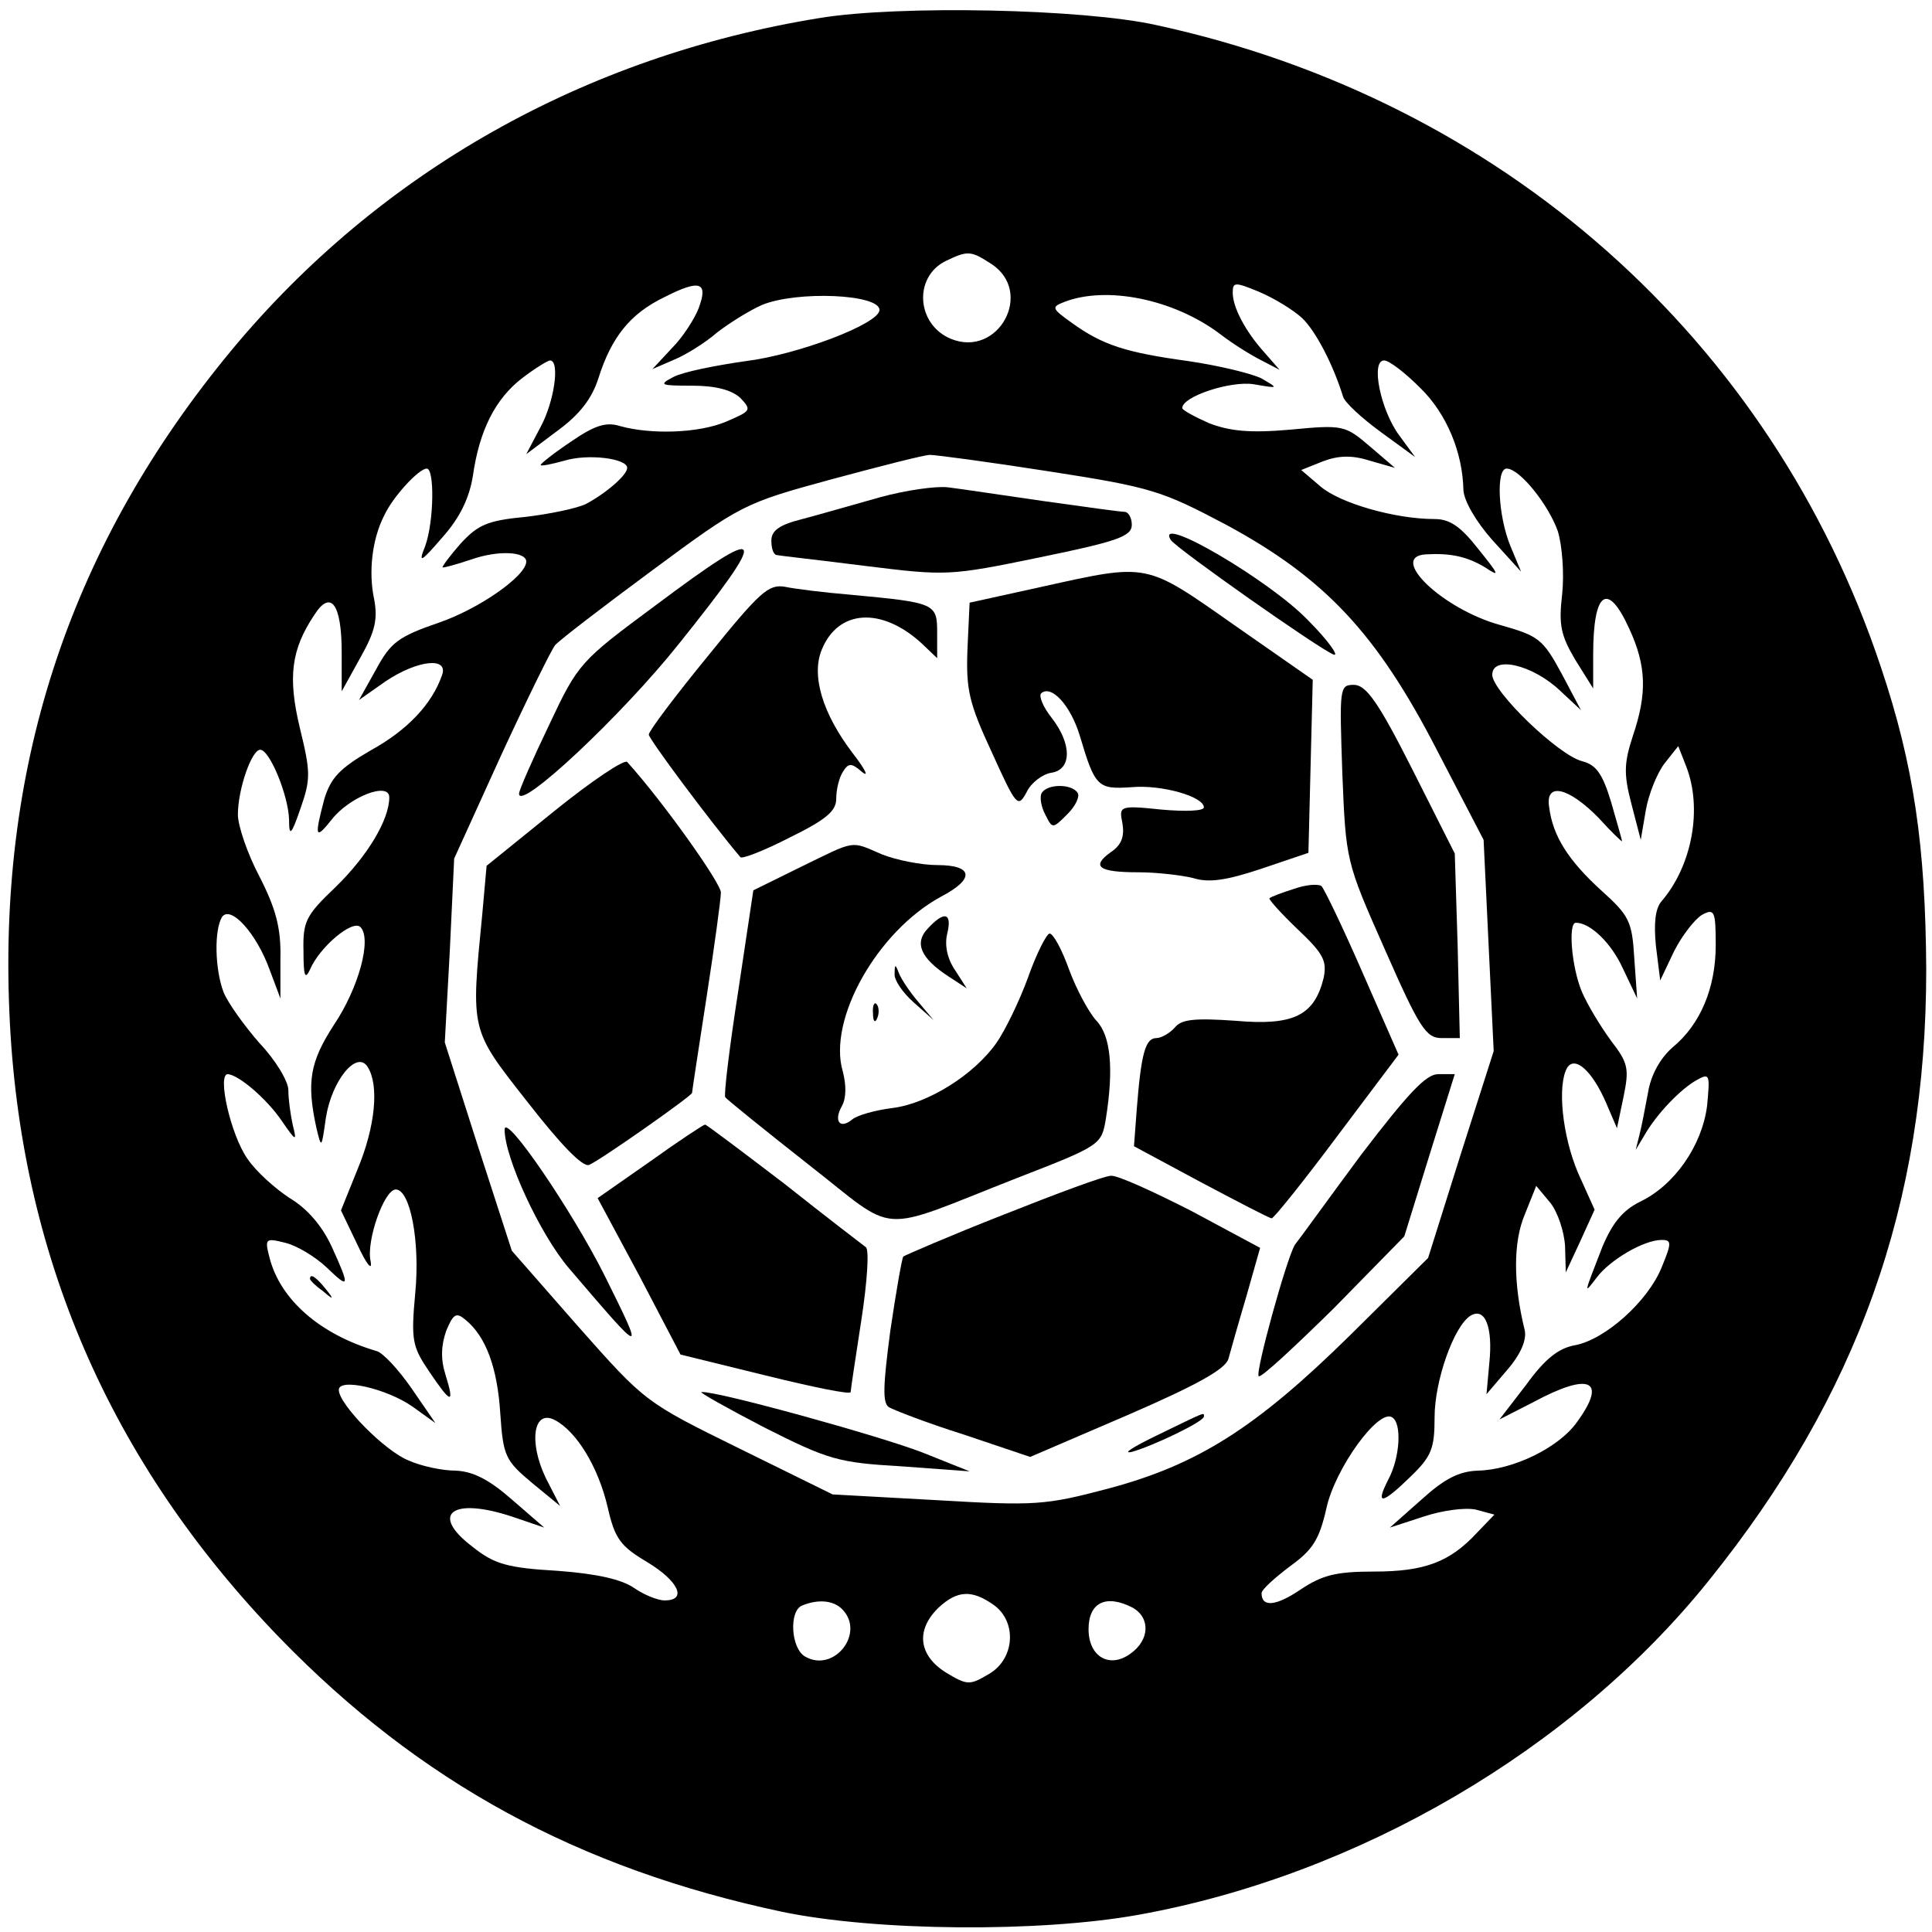
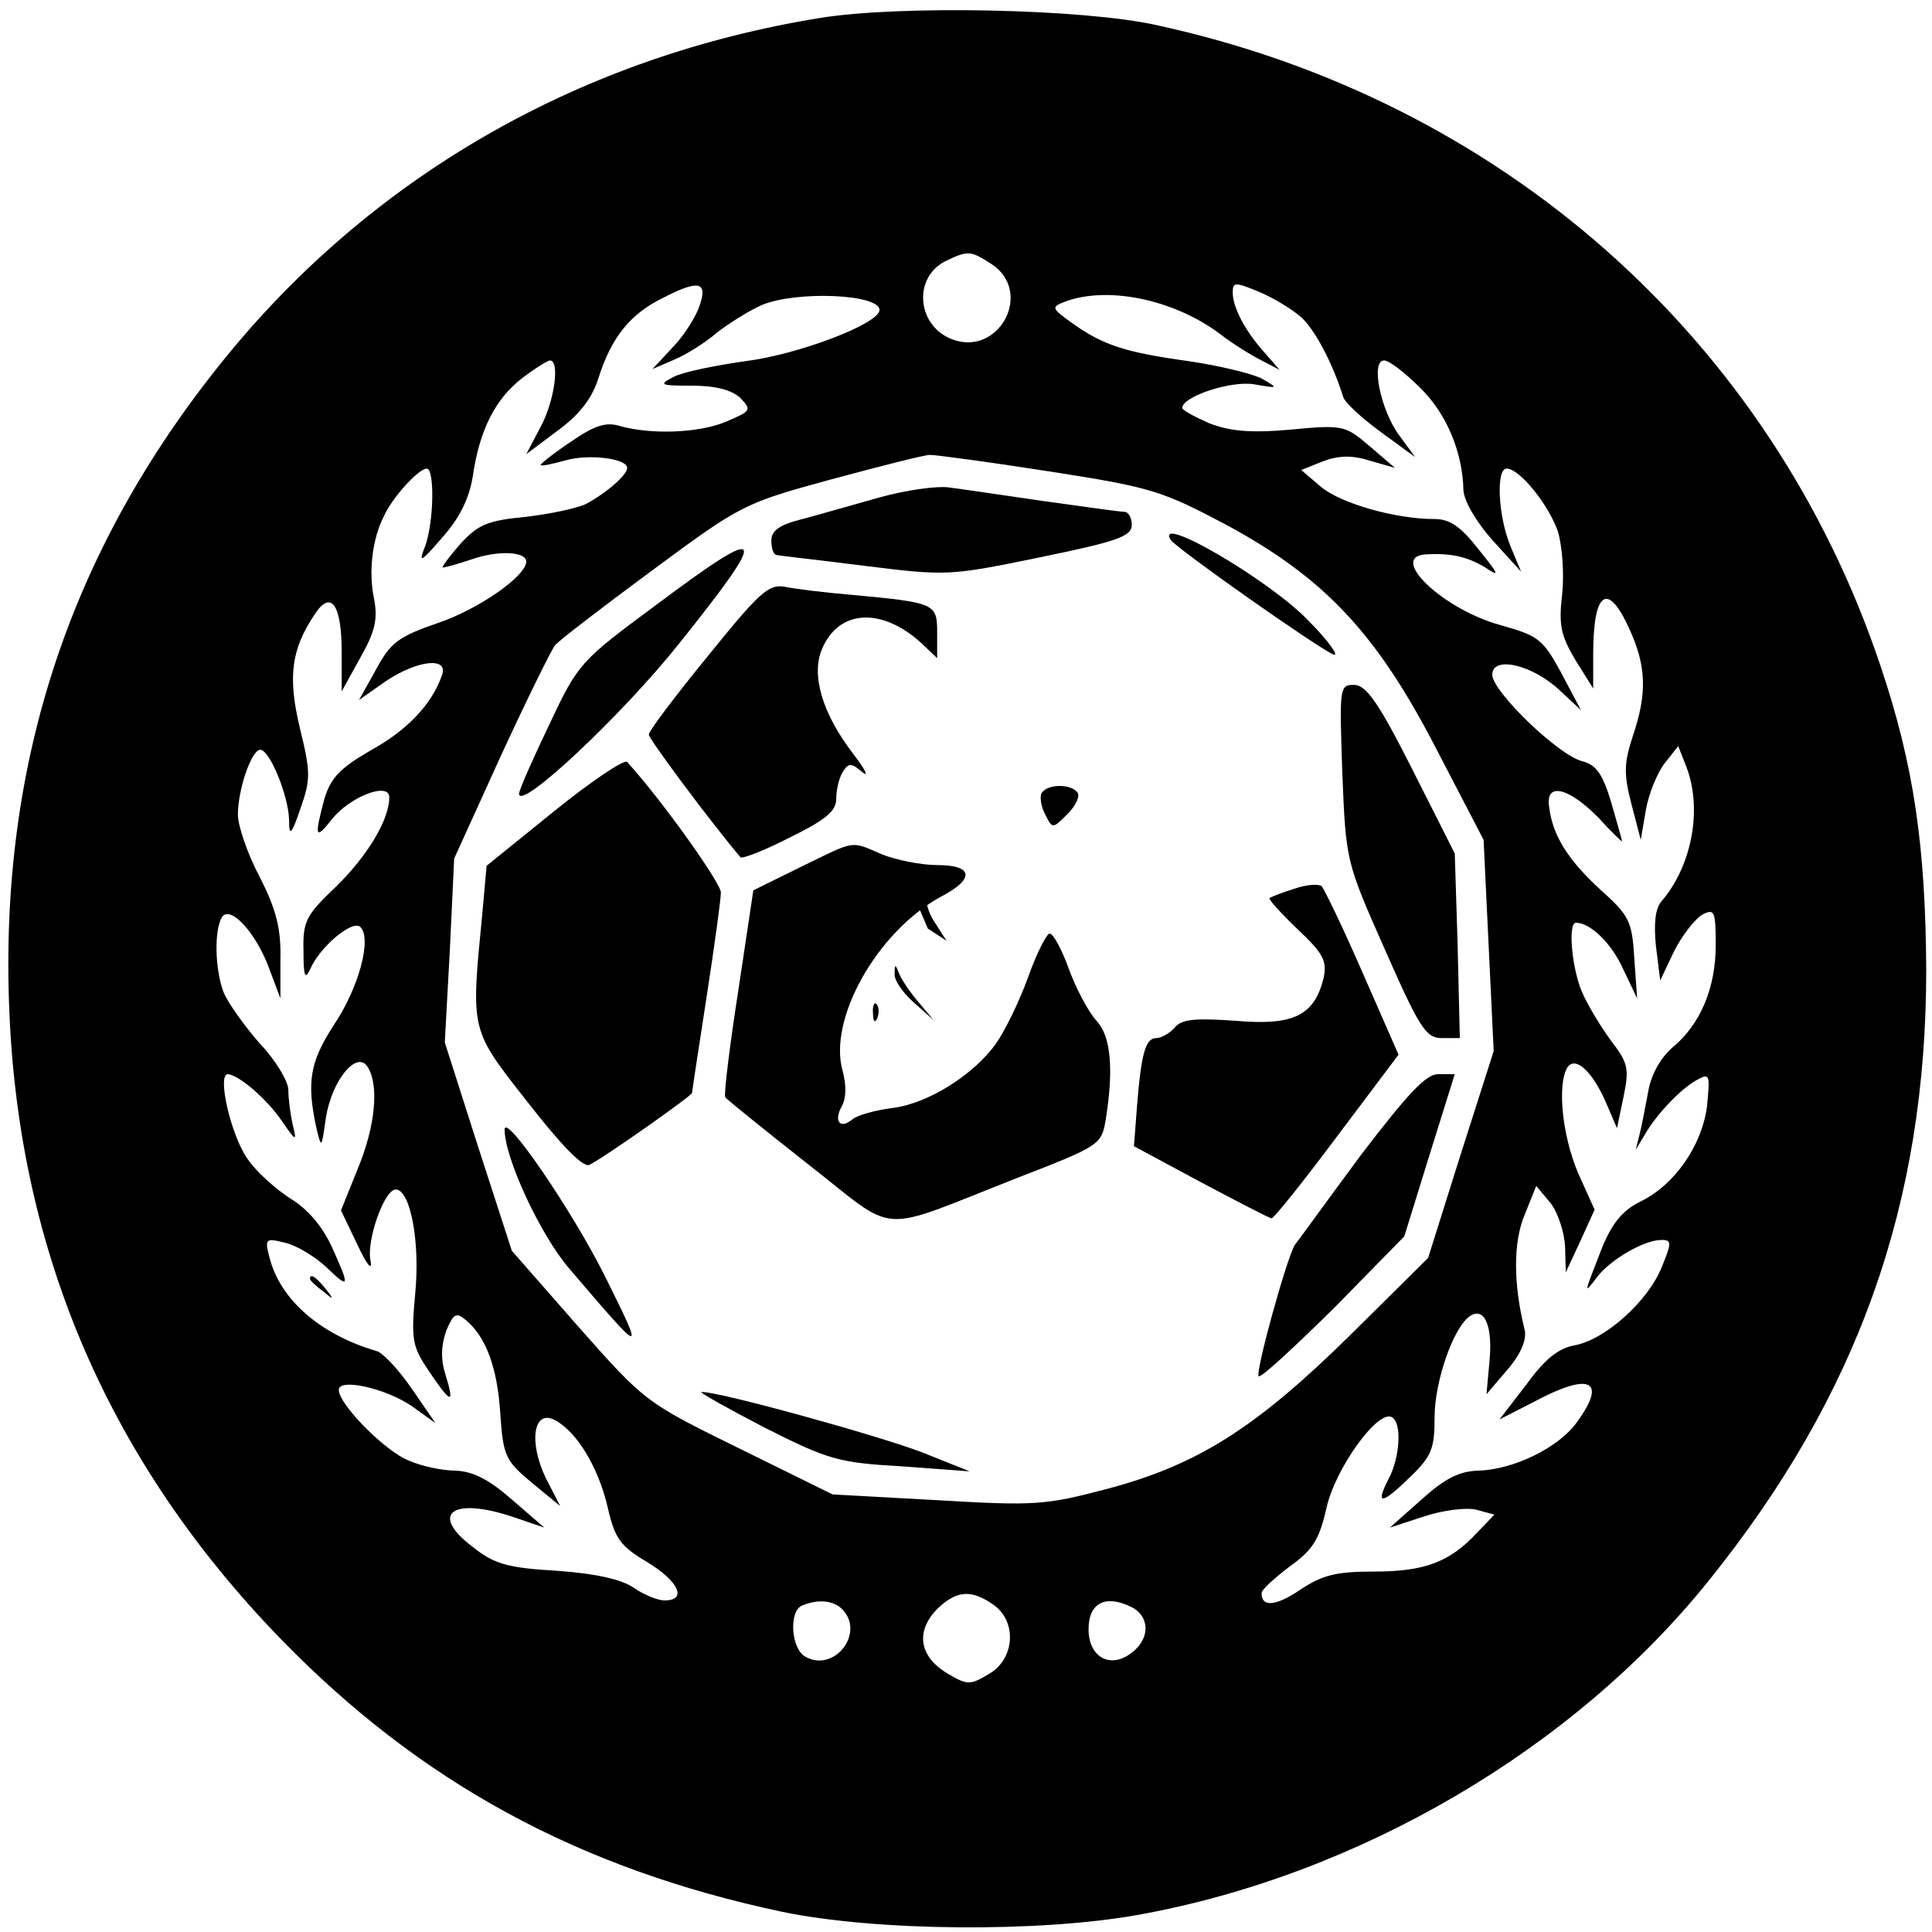
<svg xmlns="http://www.w3.org/2000/svg" version="1.0" width="268pt" height="268pt" viewBox="0 0 268 268" preserveAspectRatio="xMidYMid meet">
  <g transform="translate(0,268) scale(0.1,-0.1)" fill="#000000" stroke="none">
    <path d="M1137 2655 c-327 -53 -611 -214 -816 -461 -221 -267 -323 -569 -308 -918 14 -335 139 -624 375 -868 194 -200 414 -320 697 -380 130 -27 357 -29 495 -4 304 55 602 229 790 463 207 257 302 523 302 848 -1 171 -17 283 -63 420 -152 455 -526 786 -1004 890 -102 23 -359 28 -468 10z m238 -341 c60 -39 10 -131 -56 -104 -48 20 -52 86 -7 108 31 15 35 14 63 -4z m-406 -62 c-6 -15 -22 -40 -37 -55 l-27 -29 30 13 c17 7 44 24 60 38 17 13 44 30 62 38 49 20 163 15 163 -7 0 -19 -113 -62 -186 -71 -42 -6 -87 -15 -100 -22 -21 -11 -18 -12 26 -12 33 0 55 -6 67 -17 16 -17 15 -18 -20 -33 -38 -16 -104 -18 -147 -6 -19 6 -35 1 -67 -21 -24 -16 -43 -31 -43 -33 0 -2 15 1 33 6 33 10 87 3 87 -10 0 -10 -29 -35 -57 -50 -12 -6 -50 -14 -84 -18 -53 -5 -66 -11 -90 -37 -15 -17 -26 -32 -25 -33 1 -1 19 4 40 11 37 13 76 11 76 -3 0 -20 -66 -66 -122 -85 -55 -19 -66 -27 -86 -64 l-24 -43 37 26 c45 30 88 34 78 8 -14 -40 -48 -76 -99 -104 -43 -25 -55 -38 -64 -67 -14 -53 -13 -58 10 -29 25 32 80 53 80 31 0 -31 -30 -81 -74 -124 -42 -40 -46 -48 -45 -90 0 -33 2 -40 9 -25 13 31 59 70 70 59 16 -16 -2 -84 -37 -136 -33 -51 -38 -79 -24 -143 7 -29 7 -28 13 14 8 52 43 95 58 71 16 -25 11 -82 -14 -142 l-23 -57 23 -48 c13 -28 21 -37 18 -22 -6 28 19 99 35 99 20 0 34 -72 27 -144 -6 -65 -4 -74 19 -108 31 -46 36 -47 23 -5 -7 22 -6 41 1 61 10 24 14 26 27 15 28 -23 44 -66 48 -130 4 -59 7 -65 44 -96 l39 -32 -20 39 c-24 50 -17 96 13 80 30 -16 60 -65 73 -121 10 -44 18 -54 55 -76 43 -26 56 -53 24 -53 -10 0 -29 8 -42 17 -17 12 -52 20 -106 24 -69 4 -88 9 -118 33 -61 46 -29 70 55 42 l44 -15 -45 39 c-32 28 -54 39 -78 40 -18 0 -47 6 -65 14 -33 13 -97 78 -97 98 0 17 66 2 102 -23 l32 -23 -33 48 c-18 26 -40 50 -49 52 -78 23 -133 71 -148 129 -7 27 -6 28 22 21 16 -4 41 -19 57 -34 32 -31 33 -28 7 29 -13 28 -33 52 -58 67 -20 13 -47 37 -59 55 -23 33 -42 117 -27 117 15 -1 54 -34 75 -65 20 -29 21 -29 15 -5 -3 14 -6 35 -6 48 0 12 -18 42 -40 65 -21 24 -44 56 -50 71 -12 32 -13 86 -2 104 12 17 48 -23 66 -73 l15 -40 0 55 c1 42 -6 69 -29 114 -17 32 -30 71 -30 86 0 35 19 90 31 90 13 0 39 -63 40 -97 0 -24 3 -22 16 16 14 40 14 50 -1 111 -17 71 -12 109 20 157 23 36 38 15 38 -52 l0 -54 26 47 c21 37 24 54 19 81 -8 37 -3 83 14 116 12 26 48 65 59 65 11 0 10 -73 -2 -107 -10 -25 -7 -24 24 12 24 27 37 54 42 85 9 63 31 107 69 136 17 13 35 24 38 24 14 0 6 -57 -13 -92 l-20 -38 44 33 c30 22 47 44 56 72 18 57 44 90 92 113 49 25 61 21 47 -16z m837 -13 c19 -18 43 -64 57 -109 2 -8 26 -30 52 -49 l48 -35 -22 30 c-26 35 -40 104 -21 104 7 0 29 -17 50 -38 37 -36 59 -90 60 -142 1 -15 17 -43 40 -69 l40 -44 -15 36 c-17 42 -20 107 -5 107 18 0 58 -50 71 -87 6 -20 9 -58 6 -87 -5 -43 -2 -57 18 -91 l25 -40 0 47 c0 88 20 102 50 36 24 -52 25 -90 5 -149 -12 -37 -13 -52 -2 -94 l13 -50 7 41 c4 23 16 52 26 65 l19 24 11 -28 c23 -59 8 -138 -34 -187 -9 -10 -11 -31 -8 -62 l6 -48 19 40 c11 22 29 45 39 51 17 9 19 6 19 -42 0 -59 -21 -110 -60 -142 -17 -15 -30 -38 -34 -63 -4 -21 -9 -48 -12 -59 l-5 -20 12 20 c17 30 51 65 73 77 18 10 18 7 14 -36 -7 -55 -45 -110 -93 -133 -24 -12 -38 -29 -52 -62 -26 -67 -27 -68 -8 -43 18 24 65 52 90 52 14 0 14 -4 0 -38 -19 -47 -78 -100 -120 -108 -23 -4 -42 -19 -68 -55 l-37 -48 47 24 c78 42 103 31 61 -27 -25 -36 -89 -67 -138 -68 -26 -1 -46 -11 -78 -40 l-44 -39 46 15 c27 9 58 13 73 10 l26 -7 -24 -25 c-38 -41 -73 -54 -143 -54 -53 0 -72 -5 -102 -25 -34 -23 -54 -25 -54 -5 0 5 18 21 39 37 32 23 41 37 51 81 12 55 72 138 91 126 14 -8 11 -56 -5 -86 -19 -37 -9 -35 31 4 29 28 33 39 33 82 0 51 27 127 50 141 20 12 31 -16 26 -65 l-4 -44 29 34 c19 22 27 42 24 55 -16 65 -16 122 0 160 l16 40 20 -24 c10 -13 19 -40 20 -60 l1 -36 20 43 20 44 -23 51 c-22 52 -29 122 -15 146 11 17 35 -5 54 -49 l15 -35 9 43 c8 39 7 47 -17 78 -14 19 -33 50 -41 69 -14 34 -19 95 -8 95 20 0 49 -28 65 -63 l20 -42 -4 56 c-3 51 -7 59 -46 94 -45 41 -67 75 -72 115 -6 36 27 28 69 -15 17 -19 32 -33 32 -32 0 2 -7 26 -15 54 -12 40 -21 52 -40 57 -33 8 -125 97 -125 120 0 27 56 14 94 -22 l29 -27 -27 51 c-26 48 -32 52 -85 67 -80 22 -156 95 -103 98 34 2 57 -3 82 -18 21 -14 20 -11 -9 25 -25 32 -40 42 -61 42 -55 0 -131 22 -158 45 l-27 23 30 12 c21 8 40 9 65 1 l35 -10 -35 30 c-34 29 -37 30 -110 23 -57 -5 -84 -2 -113 9 -20 9 -37 18 -37 21 0 16 67 38 99 33 35 -6 35 -6 11 8 -14 7 -60 18 -101 24 -87 12 -119 22 -162 53 -28 20 -29 22 -11 29 59 23 152 4 216 -44 18 -14 44 -30 58 -37 l25 -13 -21 24 c-27 30 -44 63 -44 83 0 15 3 15 37 1 21 -9 47 -25 59 -36z m-350 -213 c142 -22 156 -27 245 -74 137 -74 209 -151 292 -312 l65 -125 7 -147 7 -146 -46 -144 -45 -143 -108 -107 c-131 -129 -212 -180 -336 -213 -87 -23 -101 -24 -237 -16 l-145 8 -130 64 c-130 64 -130 64 -223 169 l-92 105 -47 145 -46 144 7 128 6 127 65 143 c36 78 70 147 75 153 6 7 66 53 135 104 123 91 127 93 248 126 67 18 129 34 137 34 8 0 83 -10 166 -23z m-78 -1572 c33 -23 30 -75 -6 -96 -27 -16 -30 -16 -60 2 -38 24 -42 59 -10 90 26 24 46 25 76 4z m-210 -6 c33 -33 -11 -89 -51 -66 -20 11 -23 64 -4 71 22 9 43 7 55 -5z m403 2 c25 -14 24 -45 -3 -64 -29 -21 -58 -4 -58 34 0 37 24 49 61 30z" />
    <path d="M430 906 c0 -2 8 -10 18 -17 15 -13 16 -12 3 4 -13 16 -21 21 -21 13z" />
    <path d="M1220 1990 c-36 -10 -84 -24 -107 -30 -32 -8 -43 -16 -43 -30 0 -11 3 -20 8 -20 4 -1 59 -7 122 -15 113 -14 117 -14 243 12 107 22 127 29 127 45 0 10 -5 18 -10 18 -6 0 -56 7 -113 15 -56 8 -115 17 -132 19 -16 2 -59 -4 -95 -14z" />
    <path d="M1624 1931 c8 -12 207 -152 226 -159 8 -3 -7 19 -35 47 -52 55 -214 150 -191 112z" />
    <path d="M909 1840 c-104 -77 -107 -80 -147 -165 -23 -48 -42 -91 -42 -96 0 -25 142 108 221 207 129 161 123 170 -32 54z" />
-     <path d="M1445 1866 l-100 -22 -3 -65 c-2 -56 2 -74 34 -143 34 -75 36 -77 48 -55 6 13 22 25 34 27 29 4 29 40 1 76 -12 15 -18 30 -15 34 14 13 41 -16 54 -59 21 -71 25 -74 71 -71 42 4 101 -13 101 -28 0 -5 -26 -6 -59 -3 -58 6 -59 5 -54 -19 3 -18 -1 -30 -16 -40 -28 -20 -17 -28 38 -28 25 0 60 -4 76 -8 22 -7 47 -3 95 13 l65 22 3 120 3 120 -109 76 c-124 87 -118 86 -267 53z" />
    <path d="M982 1770 c-45 -55 -82 -104 -82 -109 0 -6 84 -119 127 -170 2 -3 33 9 68 27 51 25 65 37 65 54 0 13 4 29 9 37 8 13 12 13 27 0 10 -8 4 4 -13 26 -42 55 -58 108 -43 144 23 56 83 59 138 9 l22 -21 0 35 c0 41 -2 42 -120 53 -36 3 -77 8 -91 11 -23 4 -35 -7 -107 -96z" />
    <path d="M1862 1608 c5 -123 5 -123 59 -245 48 -109 57 -123 79 -123 l25 0 -3 128 -4 128 -59 117 c-47 93 -64 117 -81 117 -20 0 -20 -4 -16 -122z" />
    <path d="M769 1555 l-94 -76 -6 -67 c-16 -164 -17 -159 63 -261 46 -59 76 -90 85 -87 15 6 143 96 143 100 0 2 9 61 20 132 11 71 20 137 20 146 0 13 -81 127 -130 181 -4 4 -49 -26 -101 -68z" />
    <path d="M1445 1580 c-3 -5 -1 -19 5 -30 10 -20 10 -20 31 1 11 11 17 24 14 29 -8 13 -42 13 -50 0z" />
    <path d="M1110 1477 l-65 -32 -21 -140 c-12 -77 -20 -143 -18 -147 2 -3 54 -45 115 -93 127 -99 91 -97 290 -19 116 45 117 46 123 82 11 69 7 115 -13 136 -11 12 -28 44 -38 71 -10 28 -22 50 -27 50 -4 0 -18 -27 -30 -61 -12 -33 -32 -74 -44 -91 -31 -44 -95 -84 -144 -90 -24 -3 -49 -10 -56 -16 -17 -14 -26 -2 -14 19 6 11 6 29 1 48 -21 72 48 194 136 242 48 25 45 44 -5 44 -22 0 -57 7 -77 15 -44 19 -35 20 -113 -18z" />
    <path d="M1795 1447 c-16 -5 -32 -11 -34 -13 -2 -1 16 -21 39 -43 36 -34 41 -44 36 -68 -13 -52 -42 -66 -122 -59 -57 4 -75 2 -84 -9 -7 -8 -19 -15 -26 -15 -15 0 -21 -21 -27 -97 l-4 -53 93 -50 c51 -27 95 -50 98 -50 3 0 44 51 91 114 l85 113 -50 114 c-27 62 -53 116 -57 120 -5 3 -21 2 -38 -4z" />
-     <path d="M1287 1392 c-19 -20 -10 -41 28 -66 l26 -17 -16 25 c-11 16 -15 35 -11 51 7 29 -4 32 -27 7z" />
+     <path d="M1287 1392 l26 -17 -16 25 c-11 16 -15 35 -11 51 7 29 -4 32 -27 7z" />
    <path d="M1241 1329 c-1 -8 11 -26 27 -40 l27 -24 -21 25 c-12 14 -24 32 -27 40 -5 13 -6 13 -6 -1z" />
    <path d="M1211 1274 c0 -11 3 -14 6 -6 3 7 2 16 -1 19 -3 4 -6 -2 -5 -13z" />
    <path d="M1888 1078 c-46 -62 -87 -119 -92 -125 -12 -21 -55 -177 -50 -182 3 -3 49 40 104 94 l98 100 35 113 35 112 -23 0 c-17 0 -42 -27 -107 -112z" />
    <path d="M700 1113 c0 -39 49 -145 89 -192 106 -124 106 -124 50 -11 -45 90 -139 228 -139 203z" />
-     <path d="M902 1069 l-73 -51 58 -108 57 -109 118 -29 c65 -16 118 -27 118 -23 0 3 7 49 15 101 8 52 11 97 6 100 -4 3 -55 42 -113 88 -59 45 -108 82 -110 82 -2 0 -37 -23 -76 -51z" />
-     <path d="M1392 995 c-74 -29 -136 -56 -139 -58 -2 -3 -10 -49 -18 -103 -10 -76 -11 -100 -2 -106 7 -4 53 -22 104 -38 l92 -31 135 58 c97 42 136 64 140 78 3 11 14 50 25 87 l19 67 -95 51 c-53 27 -103 50 -112 49 -9 0 -76 -25 -149 -54z" />
    <path d="M1060 700 c89 -45 103 -49 190 -54 l95 -7 -65 26 c-59 23 -287 86 -307 84 -4 0 35 -22 87 -49z" />
-     <path d="M1605 689 c-33 -16 -49 -26 -35 -23 29 8 100 42 100 49 0 6 5 8 -65 -26z" />
  </g>
</svg>